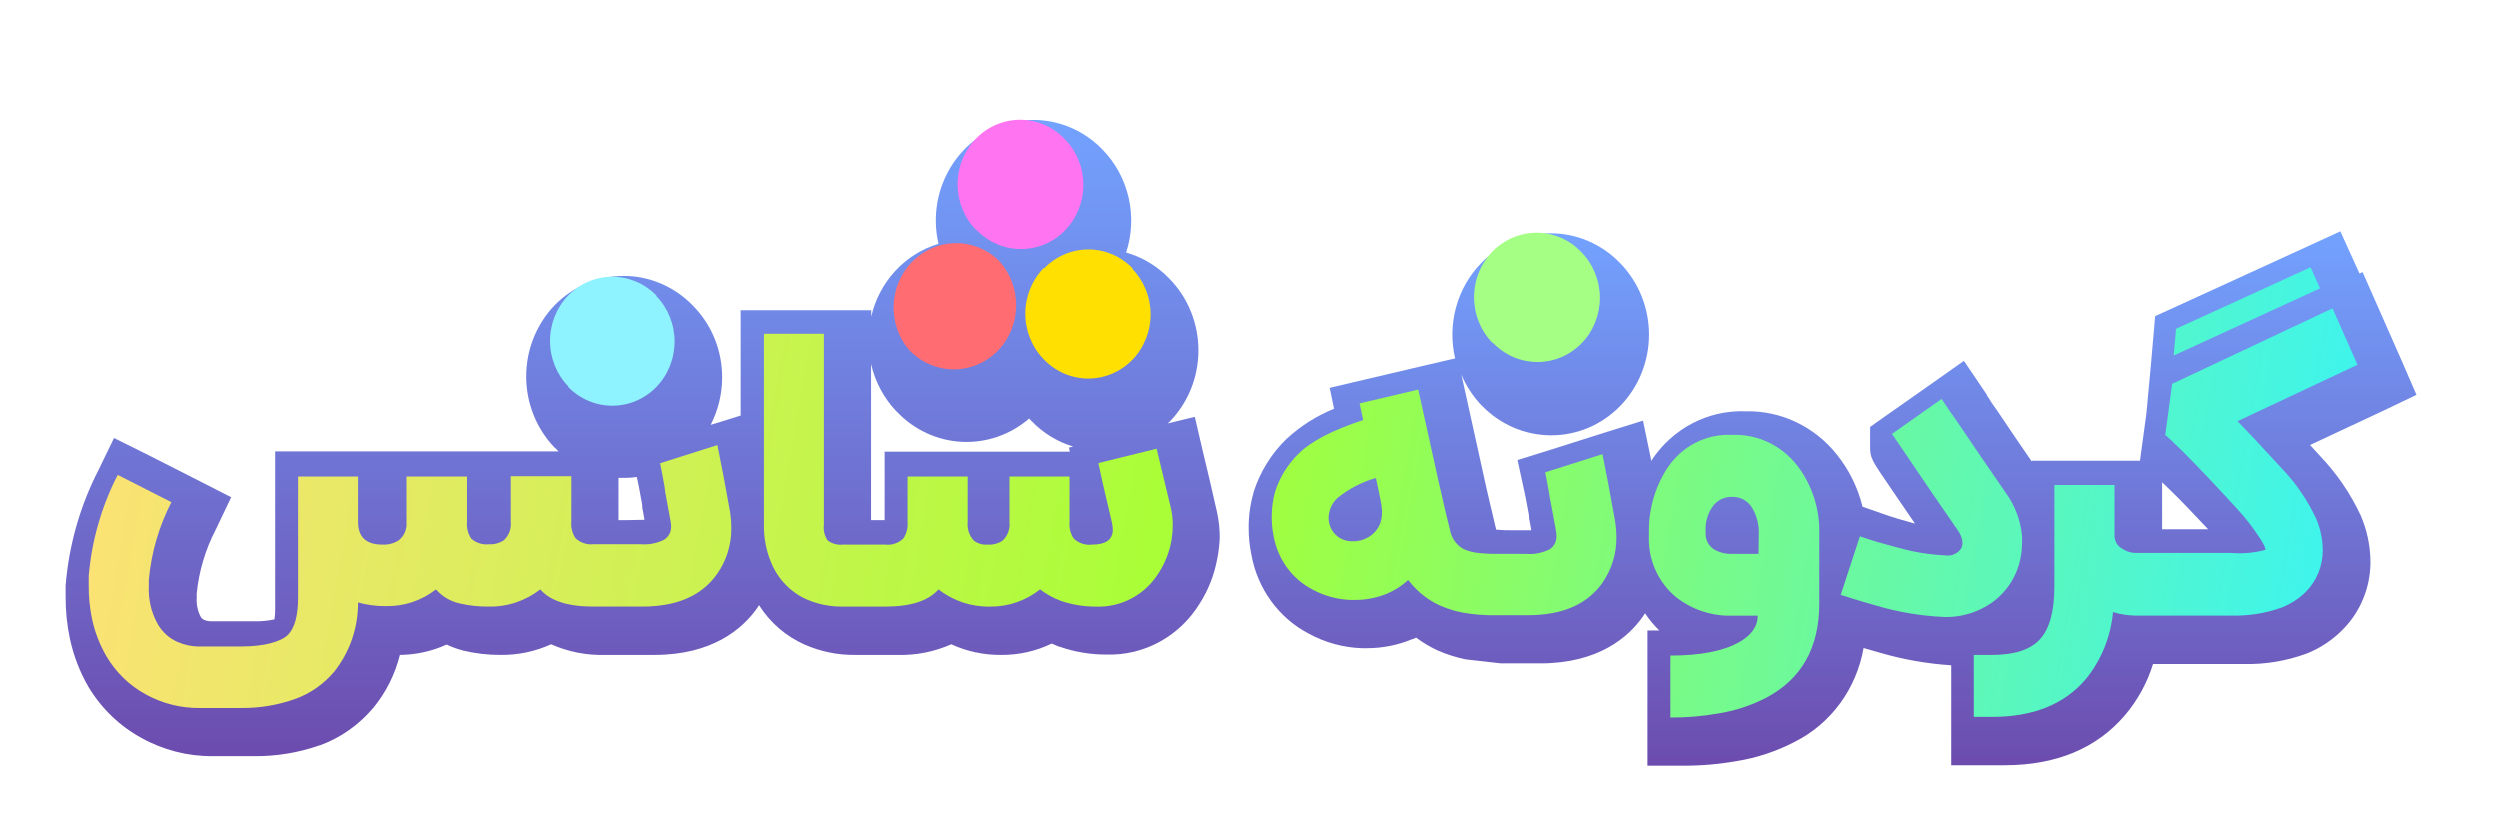
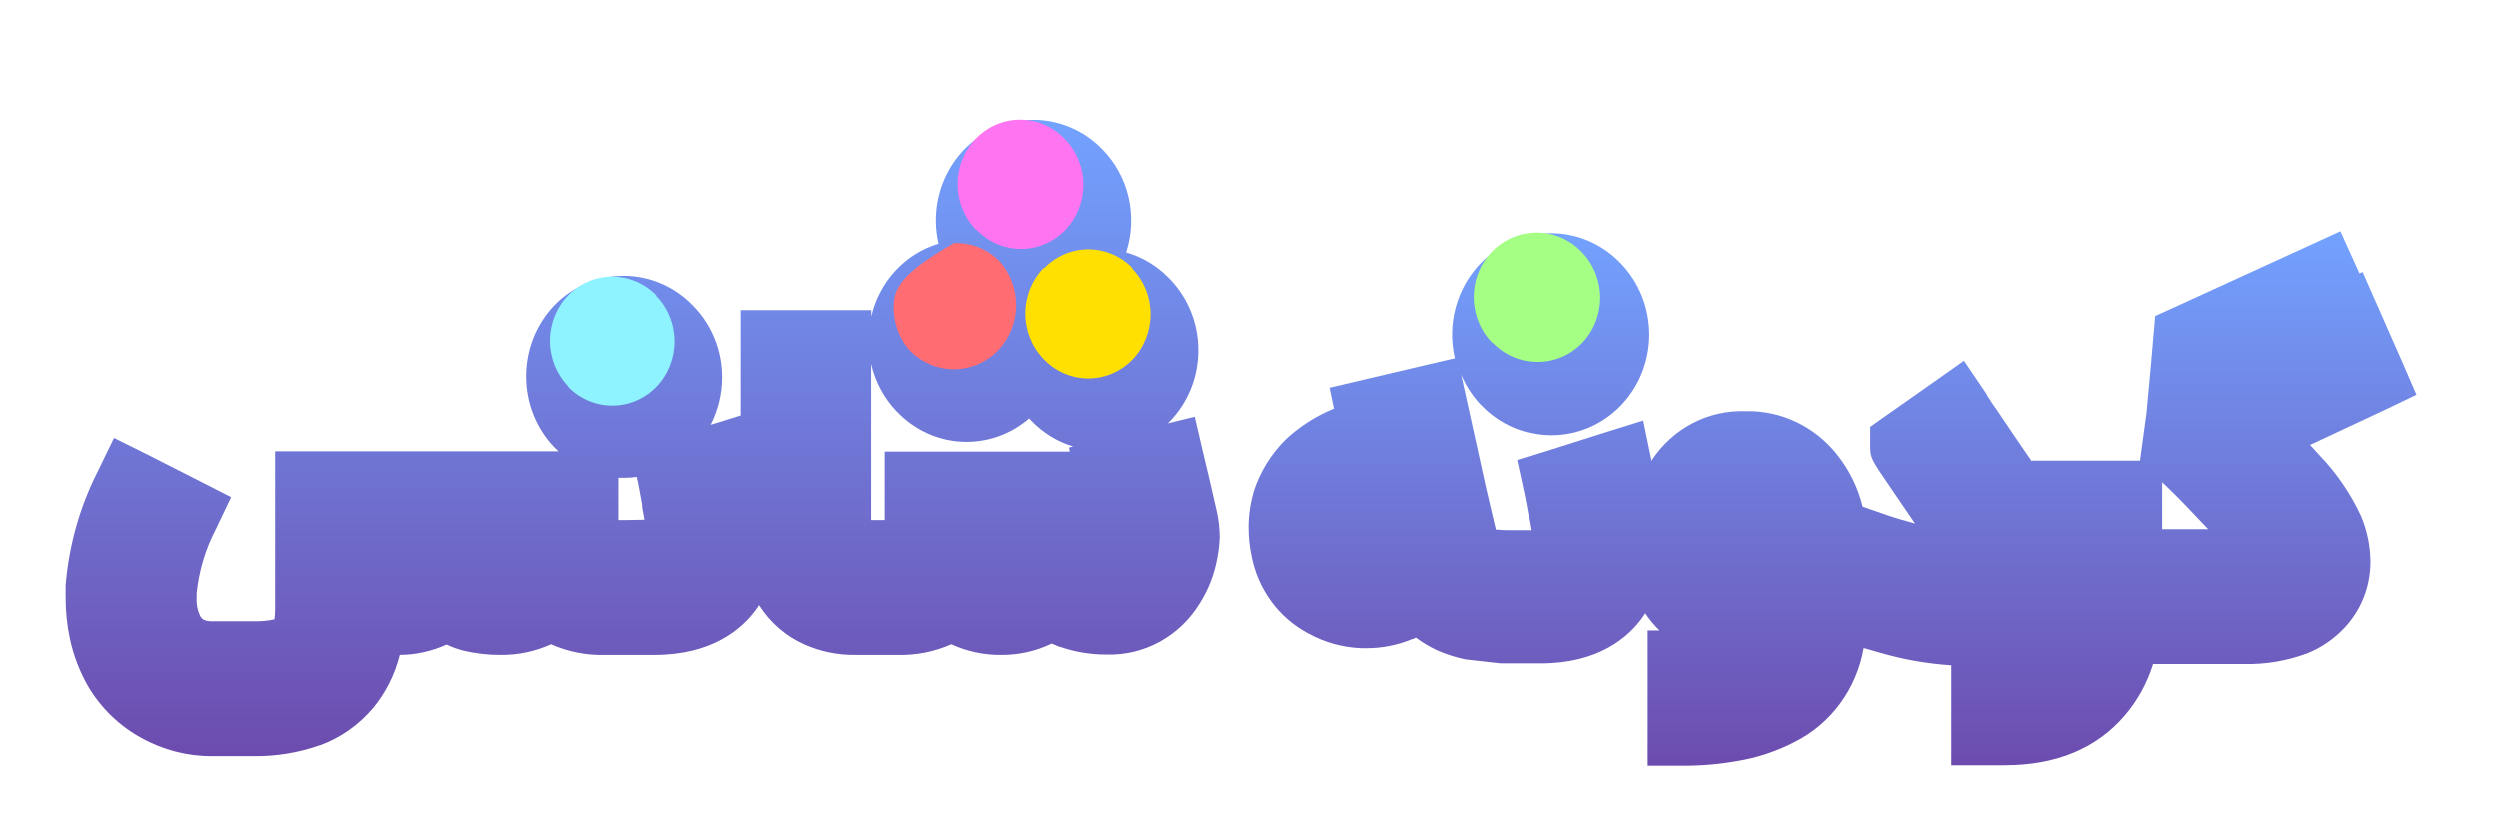
<svg xmlns="http://www.w3.org/2000/svg" width="419" height="137" viewBox="0 0 419 137" fill="none">
  <g filter="url(#filter0_d_7557_51589)">
    <path d="M201.624 71.771L200.25 65.862L195.698 66.974L196.038 66.669C197.566 65.101 198.777 63.238 199.604 61.187C200.431 59.135 200.856 56.935 200.856 54.714C200.856 52.492 200.431 50.293 199.604 48.241C198.777 46.19 197.566 44.327 196.038 42.759L195.935 42.652C193.941 40.591 191.461 39.1 188.739 38.327C189.711 35.357 189.855 32.166 189.155 29.115C188.455 26.065 186.939 23.278 184.778 21.072L184.675 20.965C182.148 18.393 178.878 16.738 175.358 16.253C171.838 15.767 168.26 16.476 165.166 18.272C162.072 20.069 159.63 22.856 158.209 26.21C156.789 29.565 156.467 33.305 157.293 36.865C154.538 37.69 152.043 39.251 150.063 41.391C148.082 43.531 146.687 46.173 146.018 49.049V47.998H124.133V65.649L120.587 66.76L119.109 67.202C120.364 64.763 121.024 62.044 121.03 59.283C121.039 57.062 120.619 54.861 119.794 52.808C118.97 50.756 117.757 48.893 116.228 47.328L116.124 47.221C114.601 45.644 112.792 44.393 110.798 43.54C108.805 42.686 106.668 42.246 104.509 42.246C102.351 42.246 100.214 42.686 98.221 43.54C96.227 44.393 94.417 45.644 92.895 47.221C89.878 50.39 88.187 54.653 88.187 59.093C88.187 63.532 89.878 67.795 92.895 70.964L93.013 71.07L93.619 71.649H46.125V97.996C46.133 98.603 46.094 99.209 46.007 99.809C44.86 100.051 43.69 100.159 42.52 100.128H35.545C35.107 100.142 34.671 100.07 34.259 99.915C33.983 99.8 33.754 99.59 33.609 99.321C33.128 98.359 32.908 97.28 32.974 96.199C32.974 95.956 32.974 95.712 32.974 95.453C33.349 91.72 34.428 88.099 36.151 84.792L38.752 79.34L33.476 76.644L24.477 72.076L19.113 69.41L16.483 74.832C13.413 80.818 11.548 87.381 11 94.128V94.219C11 94.813 11 95.422 11 96.016C10.989 98.392 11.232 100.762 11.725 103.083C12.34 105.935 13.398 108.665 14.857 111.17C17.027 114.768 20.088 117.706 23.723 119.683C27.355 121.701 31.419 122.748 35.545 122.729H42.52C46.273 122.778 50.006 122.165 53.558 120.917H53.632C57.096 119.649 60.181 117.476 62.587 114.612C64.692 112.044 66.208 109.019 67.02 105.763C69.718 105.741 72.383 105.15 74.852 104.027C75.746 104.451 76.676 104.787 77.63 105.032C79.678 105.529 81.776 105.774 83.881 105.763C86.799 105.8 89.691 105.193 92.363 103.981C95.22 105.248 98.312 105.856 101.421 105.763H109.681C119.331 105.763 124.458 101.438 126.971 97.814L127.207 97.418C129.066 100.348 131.724 102.648 134.847 104.027C137.521 105.206 140.405 105.798 143.314 105.763H150.377C153.487 105.856 156.578 105.248 159.436 103.981C162.072 105.188 164.93 105.796 167.814 105.763C170.734 105.788 173.623 105.137 176.267 103.86L177.523 104.393H177.611C180.139 105.273 182.79 105.716 185.458 105.702C188.559 105.799 191.631 105.06 194.37 103.559C197.109 102.058 199.421 99.847 201.077 97.143C202.549 94.836 203.555 92.246 204.033 89.529C204.256 88.389 204.389 87.233 204.432 86.072C204.431 84.647 204.277 83.227 203.974 81.838C203.028 77.655 202.245 74.299 201.624 71.771ZM104.702 83.178H103.652V76.096C104.007 76.096 104.362 76.096 104.716 76.096C105.389 76.091 106.06 76.041 106.726 75.944L106.933 76.888C107.022 77.345 107.214 78.289 107.568 80.254L107.642 80.787V80.939V81.107L107.746 81.609C107.834 82.097 107.923 82.569 107.997 83.01V83.117L104.702 83.178ZM179.296 71.695H148.264V83.178H145.989V56.998C146.672 59.985 148.134 62.723 150.215 64.918L150.333 65.024C153.214 68.05 157.096 69.846 161.205 70.052C165.313 70.258 169.346 68.86 172.499 66.136C172.587 66.228 172.661 66.334 172.75 66.441L172.868 66.547C174.807 68.567 177.212 70.044 179.858 70.842L179.163 71.01L179.296 71.695Z" fill="url(#paint0_linear_7557_51589)" />
  </g>
  <g filter="url(#filter1_d_7557_51589)">
    <path d="M405 62.177L402.592 56.618L398.424 47.161L395.971 41.602L395.454 41.846L394.715 40.216L392.248 34.779L386.928 37.216L364.378 47.542L361.201 48.988L360.891 52.567L360.492 57.136L359.738 65.284L359.073 70.173L358.659 73.219H340.528V73.356L338.075 69.777L334.75 64.858L333.79 63.487C333.642 63.228 333.479 62.984 333.317 62.725L333.154 62.497L333.051 62.375V62.253L332.504 61.431L329.15 56.481L324.318 59.893L315.998 65.741L313.427 67.553V70.767C313.427 72.762 313.56 72.945 316.959 77.909L318.85 80.681L320.328 82.844L320.948 83.757L318.318 83.011C317.476 82.767 316.648 82.493 315.865 82.219L312.156 80.925C311.377 77.743 309.924 74.778 307.9 72.244C306.05 69.897 303.704 68.018 301.04 66.75C298.376 65.483 295.465 64.862 292.532 64.934C289.454 64.821 286.397 65.513 283.648 66.945C280.899 68.378 278.546 70.505 276.809 73.127L276.706 73.295C276.706 73.188 276.706 73.082 276.706 72.99L275.361 66.502L269.214 68.421L259.594 71.467L254.348 73.112L255.545 78.625C255.634 79.006 255.826 79.965 256.195 82.006L256.269 82.509V82.691V82.889L256.373 83.361C256.461 83.864 256.535 84.321 256.624 84.763V84.869H253.24C252.476 84.883 251.711 84.853 250.95 84.778H250.772C250.447 83.453 250.093 81.96 249.723 80.361L249.442 79.128L249.132 77.818C248.896 76.706 248.689 75.792 248.526 75.061C247.802 71.741 246.842 67.447 245.674 62.116L244.935 58.781C245.73 60.669 246.852 62.393 248.245 63.868L248.364 63.974C251.425 67.151 255.584 68.945 259.928 68.96C264.272 68.976 268.444 67.213 271.527 64.058C274.609 60.904 276.349 56.616 276.365 52.139C276.38 47.662 274.669 43.362 271.608 40.186L271.504 40.079C269.982 38.502 268.172 37.251 266.179 36.398C264.185 35.544 262.048 35.105 259.89 35.105C257.731 35.105 255.594 35.544 253.601 36.398C251.608 37.251 249.798 38.502 248.275 40.079C246.272 42.131 244.815 44.681 244.047 47.482C243.278 50.283 243.223 53.241 243.886 56.07L238.389 57.349L228.562 59.664L222.859 61.005L223.597 64.507C220.654 65.696 217.941 67.418 215.588 69.594C213.079 72.037 211.195 75.082 210.106 78.457V78.534C209.551 80.446 209.272 82.432 209.278 84.427C209.275 85.963 209.428 87.494 209.737 88.996C210.249 91.811 211.384 94.465 213.052 96.755C214.72 99.045 216.877 100.908 219.356 102.2C222.095 103.694 225.126 104.527 228.223 104.637H228.503H228.814H229.124C231.727 104.636 234.306 104.119 236.719 103.114H236.793L237.355 102.87C238.467 103.694 239.655 104.403 240.901 104.987C242.432 105.663 244.027 106.173 245.659 106.51L251.57 107.18H258.146C267.795 107.18 272.923 102.855 275.42 99.215C275.524 99.078 275.613 98.926 275.701 98.789C276.397 99.834 277.2 100.799 278.095 101.667H276.1V124.329H282.011C285.026 124.343 288.037 124.088 291.01 123.567C294.432 123.022 297.749 121.922 300.837 120.308C303.815 118.805 306.407 116.6 308.405 113.872C310.402 111.145 311.748 107.97 312.333 104.607L315.2 105.429C319.059 106.548 323.021 107.242 327.022 107.5V124.253H335.962C344.606 124.253 351.389 121.435 356.133 115.876C358.261 113.378 359.866 110.454 360.846 107.287H376.141C379.713 107.363 383.269 106.764 386.632 105.52C388.976 104.591 391.098 103.152 392.854 101.302C395.644 98.395 397.233 94.486 397.287 90.397V90.047C397.254 87.423 396.706 84.833 395.676 82.432C393.938 78.707 391.611 75.305 388.79 72.366L387.164 70.584L399.636 64.751L405 62.177ZM362.368 84.702V76.828L362.472 76.95L362.605 77.056C362.974 77.391 363.344 77.757 363.743 78.153C365.649 79.981 367.673 82.174 370.082 84.702H362.368Z" fill="url(#paint1_linear_7557_51589)" />
  </g>
  <g filter="url(#filter2_d_7557_51589)">
-     <path fill-rule="evenodd" clip-rule="evenodd" d="M387.253 40.794L364.704 51.104L364.305 55.597L388.835 44.327L387.253 40.794ZM193.851 71.208L184.084 73.614C184.424 75.289 185.177 78.625 186.359 83.574C186.447 83.969 186.497 84.372 186.507 84.777C186.507 86.437 185.34 87.275 183.005 87.275C182.457 87.34 181.903 87.285 181.378 87.111C180.853 86.938 180.37 86.651 179.961 86.27C179.412 85.457 179.161 84.469 179.252 83.483V75.868H169.188V83.483C169.251 84.064 169.178 84.652 168.975 85.198C168.772 85.744 168.445 86.231 168.021 86.62C167.282 87.106 166.413 87.335 165.538 87.275C164.719 87.347 163.901 87.115 163.233 86.62C162.845 86.209 162.55 85.715 162.369 85.172C162.187 84.63 162.124 84.053 162.184 83.483V75.868H152.106V83.483C152.193 84.471 151.936 85.459 151.382 86.27C150.977 86.652 150.497 86.94 149.974 87.114C149.451 87.287 148.898 87.342 148.353 87.275H141.304C140.39 87.381 139.47 87.137 138.718 86.59C138.194 85.813 137.967 84.863 138.083 83.924V51.943H128.034V83.924C127.991 86.084 128.394 88.228 129.217 90.214C130.337 92.993 132.454 95.219 135.127 96.428C137.06 97.277 139.144 97.697 141.245 97.662H148.427C152.643 97.662 155.598 96.702 157.293 94.783C159.773 96.716 162.814 97.73 165.923 97.662C168.955 97.703 171.912 96.689 174.316 94.783C175.357 95.575 176.501 96.211 177.715 96.672C179.618 97.337 181.616 97.672 183.626 97.662C185.742 97.758 187.845 97.272 189.72 96.256C191.594 95.239 193.173 93.727 194.295 91.874C195.318 90.246 196.017 88.423 196.349 86.513C196.482 85.688 196.551 84.853 196.555 84.016C196.559 83.057 196.455 82.102 196.245 81.168C195.25 77.056 194.452 73.736 193.851 71.208ZM120.233 70.598L110.628 73.644C110.795 74.375 111.032 75.608 111.337 77.344L111.426 77.938L111.485 78.456C111.509 78.59 111.533 78.721 111.556 78.849L111.556 78.85L111.556 78.85C111.616 79.186 111.672 79.503 111.736 79.811C111.82 80.262 111.901 80.71 111.982 81.155L111.983 81.16C112.102 81.812 112.219 82.459 112.342 83.101C112.426 83.445 112.47 83.797 112.475 84.152C112.504 84.609 112.41 85.065 112.204 85.47C111.998 85.876 111.688 86.215 111.308 86.452C110.097 87.062 108.75 87.325 107.407 87.213H99.412C98.879 87.267 98.34 87.206 97.831 87.033C97.322 86.86 96.854 86.579 96.457 86.208C95.908 85.395 95.657 84.407 95.748 83.421V75.806H85.596V83.421C85.659 84.002 85.586 84.59 85.382 85.136C85.179 85.682 84.852 86.17 84.428 86.558C83.69 87.044 82.82 87.273 81.946 87.213C81.414 87.277 80.876 87.225 80.364 87.063C79.853 86.9 79.38 86.63 78.976 86.269C78.427 85.456 78.175 84.468 78.266 83.482V75.867H68.129V83.482C68.186 84.085 68.087 84.692 67.844 85.243C67.6 85.793 67.219 86.268 66.74 86.619C65.93 87.101 65 87.329 64.066 87.274C61.376 87.274 60.017 86.01 60.017 83.482V75.867H49.968V96.122C49.968 99.168 49.392 101.3 48.225 102.427C47.057 103.554 44.309 104.346 40.452 104.346H33.492C32.234 104.366 30.987 104.117 29.827 103.615C28.4 103.013 27.205 101.943 26.428 100.569C25.355 98.648 24.842 96.448 24.951 94.234V93.137C25.368 88.597 26.654 84.187 28.734 80.162L19.735 75.593C17.031 80.835 15.377 86.584 14.873 92.498V94.021C14.851 95.955 15.039 97.886 15.434 99.777C15.912 101.979 16.73 104.087 17.858 106.021C19.453 108.706 21.719 110.899 24.419 112.372C27.208 113.911 30.329 114.697 33.492 114.657H40.452C43.534 114.687 46.598 114.172 49.51 113.134C52.031 112.22 54.277 110.646 56.027 108.565C58.628 105.3 60.039 101.2 60.017 96.975C61.558 97.401 63.15 97.606 64.745 97.584C67.745 97.636 70.674 96.649 73.065 94.782C74.111 95.975 75.498 96.796 77.025 97.127C78.619 97.503 80.251 97.681 81.887 97.66C85.005 97.734 88.057 96.719 90.546 94.782C92.201 96.701 95.156 97.66 99.412 97.66H107.673C113.445 97.66 117.613 95.843 120.174 92.208C121.749 89.986 122.588 87.3 122.568 84.548C122.566 83.573 122.487 82.6 122.331 81.639C121.553 77.263 120.854 73.583 120.233 70.598ZM258.959 75.167L268.564 72.121C269.185 75.106 269.879 78.787 270.648 83.162C270.808 84.123 270.892 85.096 270.899 86.071C270.925 88.789 270.113 91.445 268.579 93.656C266.027 97.29 261.86 99.108 256.078 99.108H249.502C248.424 99.085 247.349 98.998 246.28 98.849C244.564 98.636 242.887 98.17 241.301 97.463C239.406 96.594 237.728 95.292 236.395 93.656L236.025 93.214C234.972 94.178 233.768 94.95 232.464 95.498C230.743 96.203 228.907 96.56 227.055 96.549H226.745H226.361C224.143 96.469 221.972 95.876 220.007 94.813C218.303 93.939 216.822 92.665 215.683 91.094C214.544 89.523 213.777 87.698 213.446 85.767C213.232 84.695 213.133 83.602 213.15 82.508C213.149 81.1 213.343 79.7 213.727 78.35C214.514 75.927 215.875 73.744 217.687 71.999C219.756 69.943 223.346 68.085 228.474 66.395L227.883 63.608L237.71 61.293C238.882 66.583 239.838 70.908 240.576 74.268C240.651 74.597 240.732 74.971 240.822 75.386C240.928 75.876 241.046 76.424 241.182 77.025L241.493 78.32L241.773 79.568C242.202 81.457 242.601 83.162 243 84.685C243.107 85.394 243.374 86.066 243.779 86.648C244.185 87.23 244.718 87.705 245.335 88.036C246.187 88.4 247.09 88.626 248.009 88.706C248.991 88.804 249.978 88.844 250.965 88.828H255.782C257.13 88.942 258.483 88.678 259.698 88.066C260.077 87.829 260.385 87.489 260.588 87.084C260.791 86.678 260.882 86.222 260.851 85.767C260.844 85.413 260.805 85.061 260.732 84.716C260.525 83.635 260.319 82.538 260.126 81.426C260.038 81 259.949 80.558 259.875 80.071L259.742 79.462L259.654 78.868C259.358 77.132 259.122 75.898 258.959 75.167ZM231.221 83.969C231.509 83.331 231.646 82.632 231.622 81.929L231.651 81.838C231.601 80.985 231.478 80.139 231.282 79.309C231.223 78.944 231.119 78.436 230.971 77.787L230.794 76.964L230.602 76.111C228.261 76.778 226.071 77.917 224.159 79.462C223.712 79.874 223.35 80.375 223.096 80.935C222.842 81.495 222.701 82.103 222.681 82.721V82.934C222.7 83.535 222.853 84.123 223.13 84.651C223.407 85.18 223.8 85.635 224.277 85.98C225.001 86.494 225.867 86.751 226.745 86.711C227.912 86.74 229.052 86.346 229.967 85.599C230.504 85.165 230.933 84.606 231.221 83.969ZM290.287 68.892C288.165 68.781 286.05 69.236 284.148 70.212C282.245 71.189 280.619 72.654 279.426 74.466C277.303 77.746 276.228 81.628 276.352 85.569C276.239 87.584 276.601 89.598 277.406 91.438C278.211 93.279 279.437 94.891 280.978 96.138C283.656 98.211 286.939 99.285 290.287 99.184H294.587C294.587 100.981 293.538 102.458 291.454 103.646C288.809 105.123 284.982 105.87 279.943 105.87V116.256C282.617 116.271 285.287 116.047 287.923 115.586C290.744 115.141 293.481 114.247 296.035 112.936C301.946 109.789 304.902 104.545 304.902 97.204V85.569C305.039 81.379 303.724 77.275 301.193 73.994C299.888 72.324 298.223 70.993 296.329 70.106C294.435 69.22 292.365 68.805 290.287 68.892ZM294.72 88.828H290.287C289.258 88.865 288.237 88.618 287.332 88.112C286.896 87.853 286.531 87.483 286.272 87.038C286.014 86.593 285.87 86.087 285.854 85.569V84.975C285.787 83.541 286.188 82.126 286.992 80.954C287.367 80.415 287.865 79.98 288.443 79.688C289.02 79.396 289.659 79.255 290.302 79.279C290.936 79.256 291.566 79.397 292.134 79.69C292.702 79.982 293.19 80.417 293.553 80.954C294.409 82.309 294.833 83.907 294.764 85.523L294.72 88.828ZM338.889 87.031C338.89 88.99 338.439 90.921 337.573 92.665C336.514 94.742 334.892 96.457 332.904 97.6C330.803 98.819 328.428 99.444 326.018 99.412C322.12 99.26 318.255 98.62 314.506 97.508C313.123 97.137 311.782 96.723 310.347 96.279L310.236 96.245L308.95 95.833L308.581 95.727H308.492L311.714 85.888C312.497 86.162 313.398 86.452 314.447 86.772C315.728 87.147 316.999 87.498 318.26 87.823C320.812 88.54 323.434 88.964 326.077 89.087C326.575 89.16 327.084 89.089 327.546 88.882C328.008 88.675 328.405 88.34 328.692 87.914C328.833 87.62 328.909 87.297 328.914 86.97C328.862 86.221 328.594 85.505 328.146 84.914L322.915 77.299C321.718 75.517 320.58 73.842 319.545 72.319C317.905 69.943 317.092 68.725 317.092 68.725L325.412 62.861L325.959 63.684C326.062 63.848 326.176 64.006 326.298 64.156C326.442 64.362 326.575 64.576 326.697 64.796L327.791 66.319C328.409 67.223 329.06 68.189 329.749 69.214C330.198 69.879 330.662 70.57 331.145 71.283L336.376 78.898C337.781 80.922 338.647 83.29 338.889 85.767C338.911 86.188 338.911 86.61 338.889 87.031ZM375.003 66.594C376.761 68.376 379.214 71.01 382.391 74.467C384.754 76.928 386.706 79.774 388.169 82.889C388.885 84.533 389.268 86.311 389.292 88.113V88.357C389.266 90.882 388.285 93.297 386.558 95.088C385.382 96.281 383.978 97.209 382.436 97.814C379.745 98.783 376.906 99.242 374.057 99.17H357.802C356.56 99.149 355.326 98.949 354.138 98.576C353.764 102.727 352.165 106.66 349.557 109.846C345.981 114.049 340.745 116.151 333.849 116.151H330.805V105.764H333.849C337.602 105.764 340.292 104.896 341.887 103.145C343.503 101.388 344.311 98.454 344.311 94.342V77.285H354.389V85.798C354.396 86.258 354.527 86.706 354.767 87.093C355.007 87.48 355.347 87.791 355.748 87.991C356.394 88.429 357.148 88.666 357.921 88.677H374.042C375.949 88.83 377.868 88.65 379.717 88.144C379.649 87.859 379.55 87.583 379.421 87.321C379.167 86.842 378.886 86.379 378.579 85.935C377.523 84.309 376.331 82.78 375.018 81.366C371.461 77.468 368.373 74.209 365.752 71.589L364.467 70.356C364.156 70.036 363.861 69.761 363.565 69.503L363.255 69.213L363.048 69H362.96H362.886L364.053 60.334L390.932 47.679L395.114 57.136L375.003 66.594Z" fill="url(#paint2_linear_7557_51589)" />
-   </g>
+     </g>
  <g filter="url(#filter3_d_7557_51589)">
    <path d="M250.299 57.531C252.262 59.544 254.919 60.674 257.688 60.674C260.457 60.674 263.113 59.544 265.076 57.531C267.033 55.51 268.131 52.772 268.131 49.917C268.131 47.062 267.033 44.323 265.076 42.302L264.973 42.195C264.002 41.189 262.849 40.39 261.579 39.843C260.31 39.297 258.948 39.013 257.571 39.009C256.195 39.005 254.831 39.28 253.558 39.819C252.285 40.358 251.127 41.15 250.151 42.15C249.175 43.15 248.4 44.338 247.869 45.647C247.339 46.956 247.064 48.359 247.06 49.778C247.056 51.196 247.322 52.602 247.845 53.914C248.368 55.226 249.137 56.419 250.107 57.425L250.299 57.531Z" fill="#A5FF85" />
  </g>
  <g filter="url(#filter4_d_7557_51589)">
    <path d="M174.892 44.952C172.939 46.975 171.843 49.713 171.843 52.567C171.843 55.42 172.939 58.158 174.892 60.181L175.01 60.303C176.973 62.316 179.629 63.445 182.398 63.445C185.167 63.445 187.824 62.316 189.787 60.303C191.743 58.282 192.842 55.543 192.842 52.688C192.842 49.833 191.743 47.095 189.787 45.074L189.802 44.952C187.839 42.939 185.182 41.81 182.413 41.81C179.644 41.81 176.988 42.939 175.025 44.952H174.892Z" fill="#FFE000" />
  </g>
  <g filter="url(#filter5_d_7557_51589)">
    <path d="M95.229 64.857C97.192 66.87 99.848 67.999 102.617 67.999C105.386 67.999 108.042 66.87 110.006 64.857C111.962 62.836 113.061 60.097 113.061 57.242C113.061 54.388 111.962 51.649 110.006 49.628V49.521C108.042 47.509 105.386 46.379 102.617 46.379C99.848 46.379 97.192 47.509 95.229 49.521C93.276 51.544 92.18 54.282 92.18 57.136C92.18 59.99 93.276 62.727 95.229 64.751V64.857Z" fill="#8FF2FF" />
  </g>
  <g filter="url(#filter6_d_7557_51589)">
-     <path d="M152.475 58.765C154.438 60.778 157.095 61.907 159.864 61.907C162.633 61.907 165.289 60.778 167.252 58.765C169.209 56.744 170.307 54.005 170.307 51.15C170.307 48.295 169.209 45.557 167.252 43.535L167.149 43.429C165.15 41.622 162.558 40.666 159.901 40.755C157.243 40.844 154.717 41.971 152.836 43.908C150.955 45.845 149.858 48.447 149.77 51.186C149.681 53.925 150.606 56.596 152.357 58.658L152.475 58.765Z" fill="#FF6C72" />
+     <path d="M152.475 58.765C154.438 60.778 157.095 61.907 159.864 61.907C162.633 61.907 165.289 60.778 167.252 58.765C169.209 56.744 170.307 54.005 170.307 51.15C170.307 48.295 169.209 45.557 167.252 43.535L167.149 43.429C165.15 41.622 162.558 40.666 159.901 40.755C150.955 45.845 149.858 48.447 149.77 51.186C149.681 53.925 150.606 56.596 152.357 58.658L152.475 58.765Z" fill="#FF6C72" />
  </g>
  <g filter="url(#filter7_d_7557_51589)">
    <path d="M163.736 38.601C165.699 40.613 168.355 41.743 171.124 41.743C173.893 41.743 176.55 40.613 178.513 38.601C180.469 36.579 181.568 33.841 181.568 30.986C181.568 28.131 180.469 25.392 178.513 23.371L178.409 23.265C176.45 21.233 173.787 20.087 171.008 20.078C168.228 20.07 165.559 21.199 163.588 23.219C161.617 25.238 160.504 27.982 160.496 30.847C160.488 33.712 161.584 36.462 163.544 38.494L163.736 38.601Z" fill="#FF75F1" />
  </g>
  <defs>
    <filter id="filter0_d_7557_51589" x="7" y="16.104" width="201.432" height="114.628" filterUnits="userSpaceOnUse" color-interpolation-filters="sRGB">
      <feFlood flood-opacity="0" result="BackgroundImageFix" />
      <feColorMatrix in="SourceAlpha" type="matrix" values="0 0 0 0 0 0 0 0 0 0 0 0 0 0 0 0 0 0 127 0" result="hardAlpha" />
      <feOffset dy="4" />
      <feGaussianBlur stdDeviation="2" />
      <feComposite in2="hardAlpha" operator="out" />
      <feColorMatrix type="matrix" values="0 0 0 0 0 0 0 0 0 0 0 0 0 0 0 0 0 0 0.25 0" />
      <feBlend mode="normal" in2="BackgroundImageFix" result="effect1_dropShadow_7557_51589" />
      <feBlend mode="normal" in="SourceGraphic" in2="effect1_dropShadow_7557_51589" result="shape" />
    </filter>
    <filter id="filter1_d_7557_51589" x="205.278" y="34.779" width="203.722" height="97.55" filterUnits="userSpaceOnUse" color-interpolation-filters="sRGB">
      <feFlood flood-opacity="0" result="BackgroundImageFix" />
      <feColorMatrix in="SourceAlpha" type="matrix" values="0 0 0 0 0 0 0 0 0 0 0 0 0 0 0 0 0 0 127 0" result="hardAlpha" />
      <feOffset dy="4" />
      <feGaussianBlur stdDeviation="2" />
      <feComposite in2="hardAlpha" operator="out" />
      <feColorMatrix type="matrix" values="0 0 0 0 0 0 0 0 0 0 0 0 0 0 0 0 0 0 0.25 0" />
      <feBlend mode="normal" in2="BackgroundImageFix" result="effect1_dropShadow_7557_51589" />
      <feBlend mode="normal" in="SourceGraphic" in2="effect1_dropShadow_7557_51589" result="shape" />
    </filter>
    <filter id="filter2_d_7557_51589" x="10.871" y="40.794" width="388.243" height="83.463" filterUnits="userSpaceOnUse" color-interpolation-filters="sRGB">
      <feFlood flood-opacity="0" result="BackgroundImageFix" />
      <feColorMatrix in="SourceAlpha" type="matrix" values="0 0 0 0 0 0 0 0 0 0 0 0 0 0 0 0 0 0 127 0" result="hardAlpha" />
      <feOffset dy="4" />
      <feGaussianBlur stdDeviation="2" />
      <feComposite in2="hardAlpha" operator="out" />
      <feColorMatrix type="matrix" values="0 0 0 0 0 0 0 0 0 0 0 0 0 0 0 0 0 0 0.25 0" />
      <feBlend mode="normal" in2="BackgroundImageFix" result="effect1_dropShadow_7557_51589" />
      <feBlend mode="normal" in="SourceGraphic" in2="effect1_dropShadow_7557_51589" result="shape" />
    </filter>
    <filter id="filter3_d_7557_51589" x="227.06" y="19.009" width="61.071" height="61.665" filterUnits="userSpaceOnUse" color-interpolation-filters="sRGB">
      <feFlood flood-opacity="0" result="BackgroundImageFix" />
      <feColorMatrix in="SourceAlpha" type="matrix" values="0 0 0 0 0 0 0 0 0 0 0 0 0 0 0 0 0 0 127 0" result="hardAlpha" />
      <feOffset />
      <feGaussianBlur stdDeviation="10" />
      <feComposite in2="hardAlpha" operator="out" />
      <feColorMatrix type="matrix" values="0 0 0 0 0.762 0 0 0 0 1 0 0 0 0 0.65 0 0 0 1 0" />
      <feBlend mode="normal" in2="BackgroundImageFix" result="effect1_dropShadow_7557_51589" />
      <feBlend mode="normal" in="SourceGraphic" in2="effect1_dropShadow_7557_51589" result="shape" />
    </filter>
    <filter id="filter4_d_7557_51589" x="151.843" y="21.81" width="60.999" height="61.636" filterUnits="userSpaceOnUse" color-interpolation-filters="sRGB">
      <feFlood flood-opacity="0" result="BackgroundImageFix" />
      <feColorMatrix in="SourceAlpha" type="matrix" values="0 0 0 0 0 0 0 0 0 0 0 0 0 0 0 0 0 0 127 0" result="hardAlpha" />
      <feOffset />
      <feGaussianBlur stdDeviation="10" />
      <feComposite in2="hardAlpha" operator="out" />
      <feColorMatrix type="matrix" values="0 0 0 0 1 0 0 0 0 0.95 0 0 0 0 0.529 0 0 0 1 0" />
      <feBlend mode="normal" in2="BackgroundImageFix" result="effect1_dropShadow_7557_51589" />
      <feBlend mode="normal" in="SourceGraphic" in2="effect1_dropShadow_7557_51589" result="shape" />
    </filter>
    <filter id="filter5_d_7557_51589" x="72.18" y="26.379" width="60.881" height="61.621" filterUnits="userSpaceOnUse" color-interpolation-filters="sRGB">
      <feFlood flood-opacity="0" result="BackgroundImageFix" />
      <feColorMatrix in="SourceAlpha" type="matrix" values="0 0 0 0 0 0 0 0 0 0 0 0 0 0 0 0 0 0 127 0" result="hardAlpha" />
      <feOffset />
      <feGaussianBlur stdDeviation="10" />
      <feComposite in2="hardAlpha" operator="out" />
      <feColorMatrix type="matrix" values="0 0 0 0 0.654 0 0 0 0 1 0 0 0 0 0.959 0 0 0 1 0" />
      <feBlend mode="normal" in2="BackgroundImageFix" result="effect1_dropShadow_7557_51589" />
      <feBlend mode="normal" in="SourceGraphic" in2="effect1_dropShadow_7557_51589" result="shape" />
    </filter>
    <filter id="filter6_d_7557_51589" x="129.764" y="20.749" width="60.544" height="61.158" filterUnits="userSpaceOnUse" color-interpolation-filters="sRGB">
      <feFlood flood-opacity="0" result="BackgroundImageFix" />
      <feColorMatrix in="SourceAlpha" type="matrix" values="0 0 0 0 0 0 0 0 0 0 0 0 0 0 0 0 0 0 127 0" result="hardAlpha" />
      <feOffset />
      <feGaussianBlur stdDeviation="10" />
      <feComposite in2="hardAlpha" operator="out" />
      <feColorMatrix type="matrix" values="0 0 0 0 1 0 0 0 0 0.716 0 0 0 0 0.654 0 0 0 1 0" />
      <feBlend mode="normal" in2="BackgroundImageFix" result="effect1_dropShadow_7557_51589" />
      <feBlend mode="normal" in="SourceGraphic" in2="effect1_dropShadow_7557_51589" result="shape" />
    </filter>
    <filter id="filter7_d_7557_51589" x="140.496" y="0.078" width="61.071" height="61.665" filterUnits="userSpaceOnUse" color-interpolation-filters="sRGB">
      <feFlood flood-opacity="0" result="BackgroundImageFix" />
      <feColorMatrix in="SourceAlpha" type="matrix" values="0 0 0 0 0 0 0 0 0 0 0 0 0 0 0 0 0 0 127 0" result="hardAlpha" />
      <feOffset />
      <feGaussianBlur stdDeviation="10" />
      <feComposite in2="hardAlpha" operator="out" />
      <feColorMatrix type="matrix" values="0 0 0 0 0.952 0 0 0 0 0.654 0 0 0 0 1 0 0 0 1 0" />
      <feBlend mode="normal" in2="BackgroundImageFix" result="effect1_dropShadow_7557_51589" />
      <feBlend mode="normal" in="SourceGraphic" in2="effect1_dropShadow_7557_51589" result="shape" />
    </filter>
    <linearGradient id="paint0_linear_7557_51589" x1="107.716" y1="16.104" x2="107.716" y2="122.732" gradientUnits="userSpaceOnUse">
      <stop stop-color="#73A2FF" />
      <stop offset="1" stop-color="#6C4CAE" />
    </linearGradient>
    <linearGradient id="paint1_linear_7557_51589" x1="307.139" y1="34.779" x2="307.139" y2="124.329" gradientUnits="userSpaceOnUse">
      <stop stop-color="#73A2FF" />
      <stop offset="1" stop-color="#6C4CAE" />
    </linearGradient>
    <linearGradient id="paint2_linear_7557_51589" x1="15" y1="35.615" x2="406.233" y2="103.602" gradientUnits="userSpaceOnUse">
      <stop stop-color="#FFE177" />
      <stop offset="0.484" stop-color="#A6FF35" />
      <stop offset="1" stop-color="#35F3FF" />
    </linearGradient>
  </defs>
</svg>